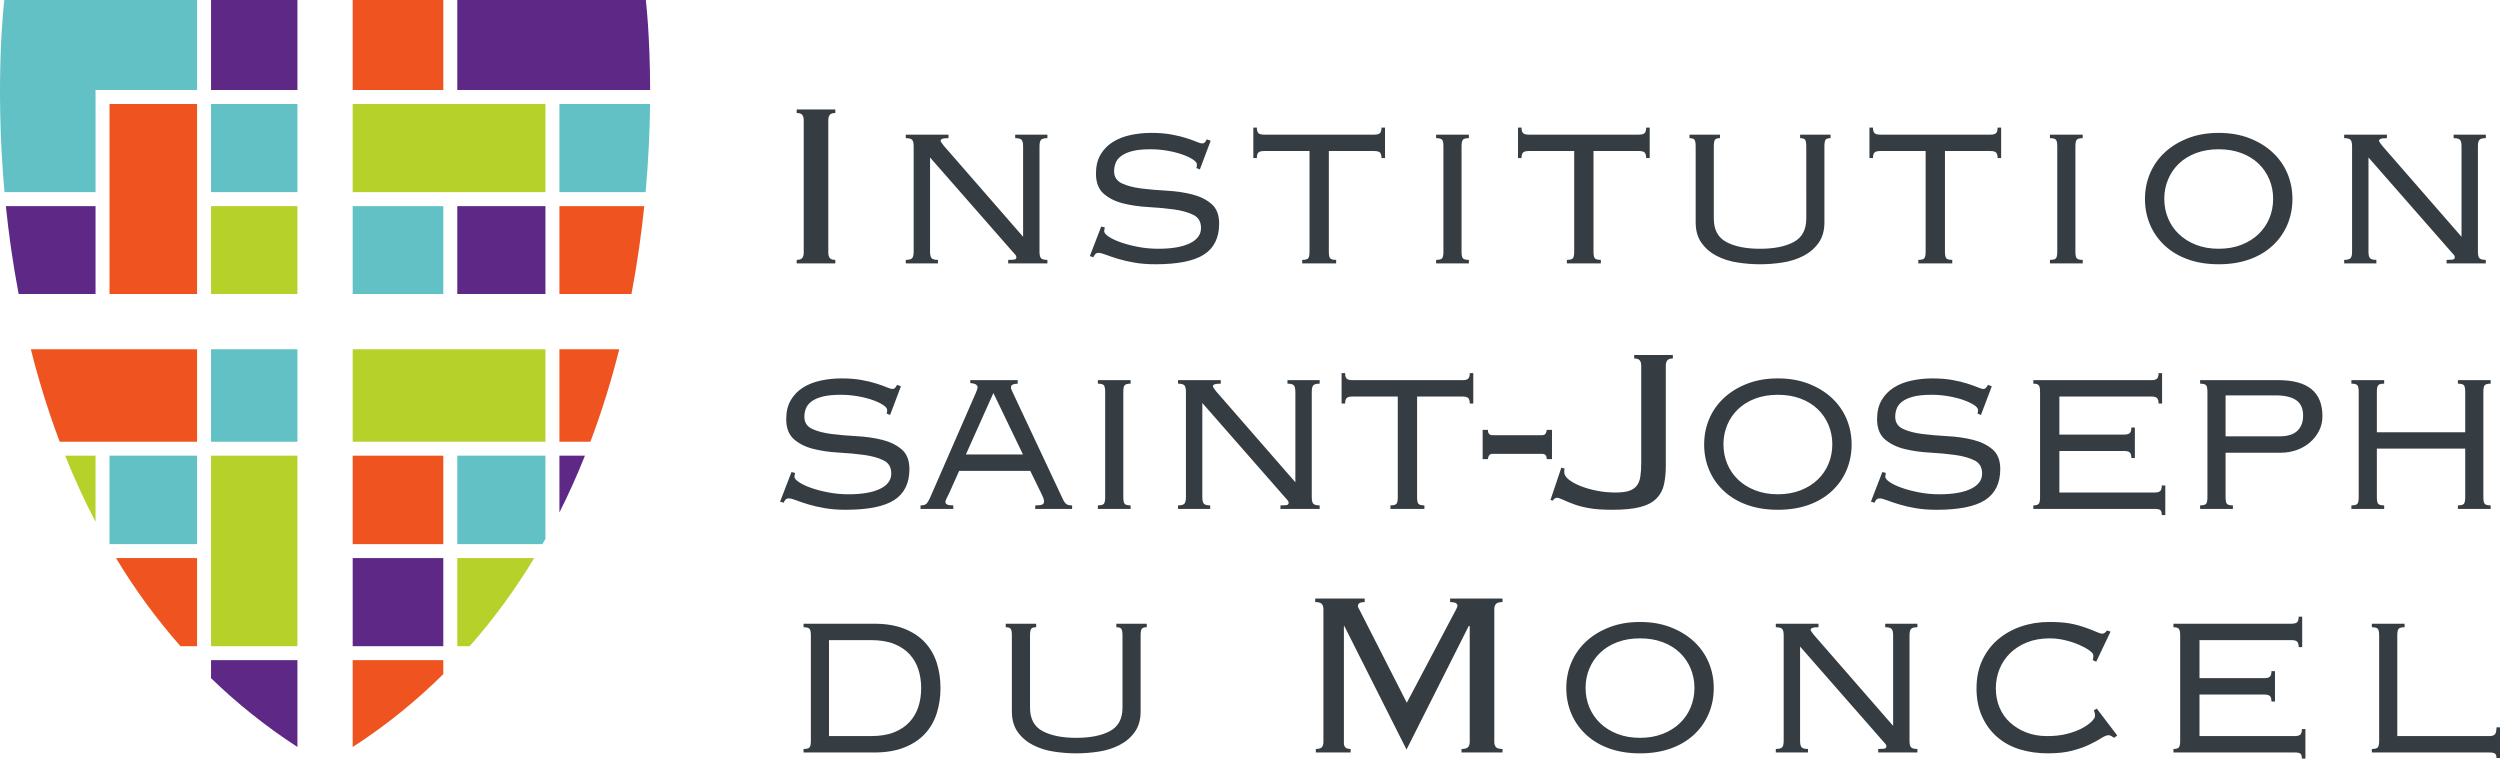
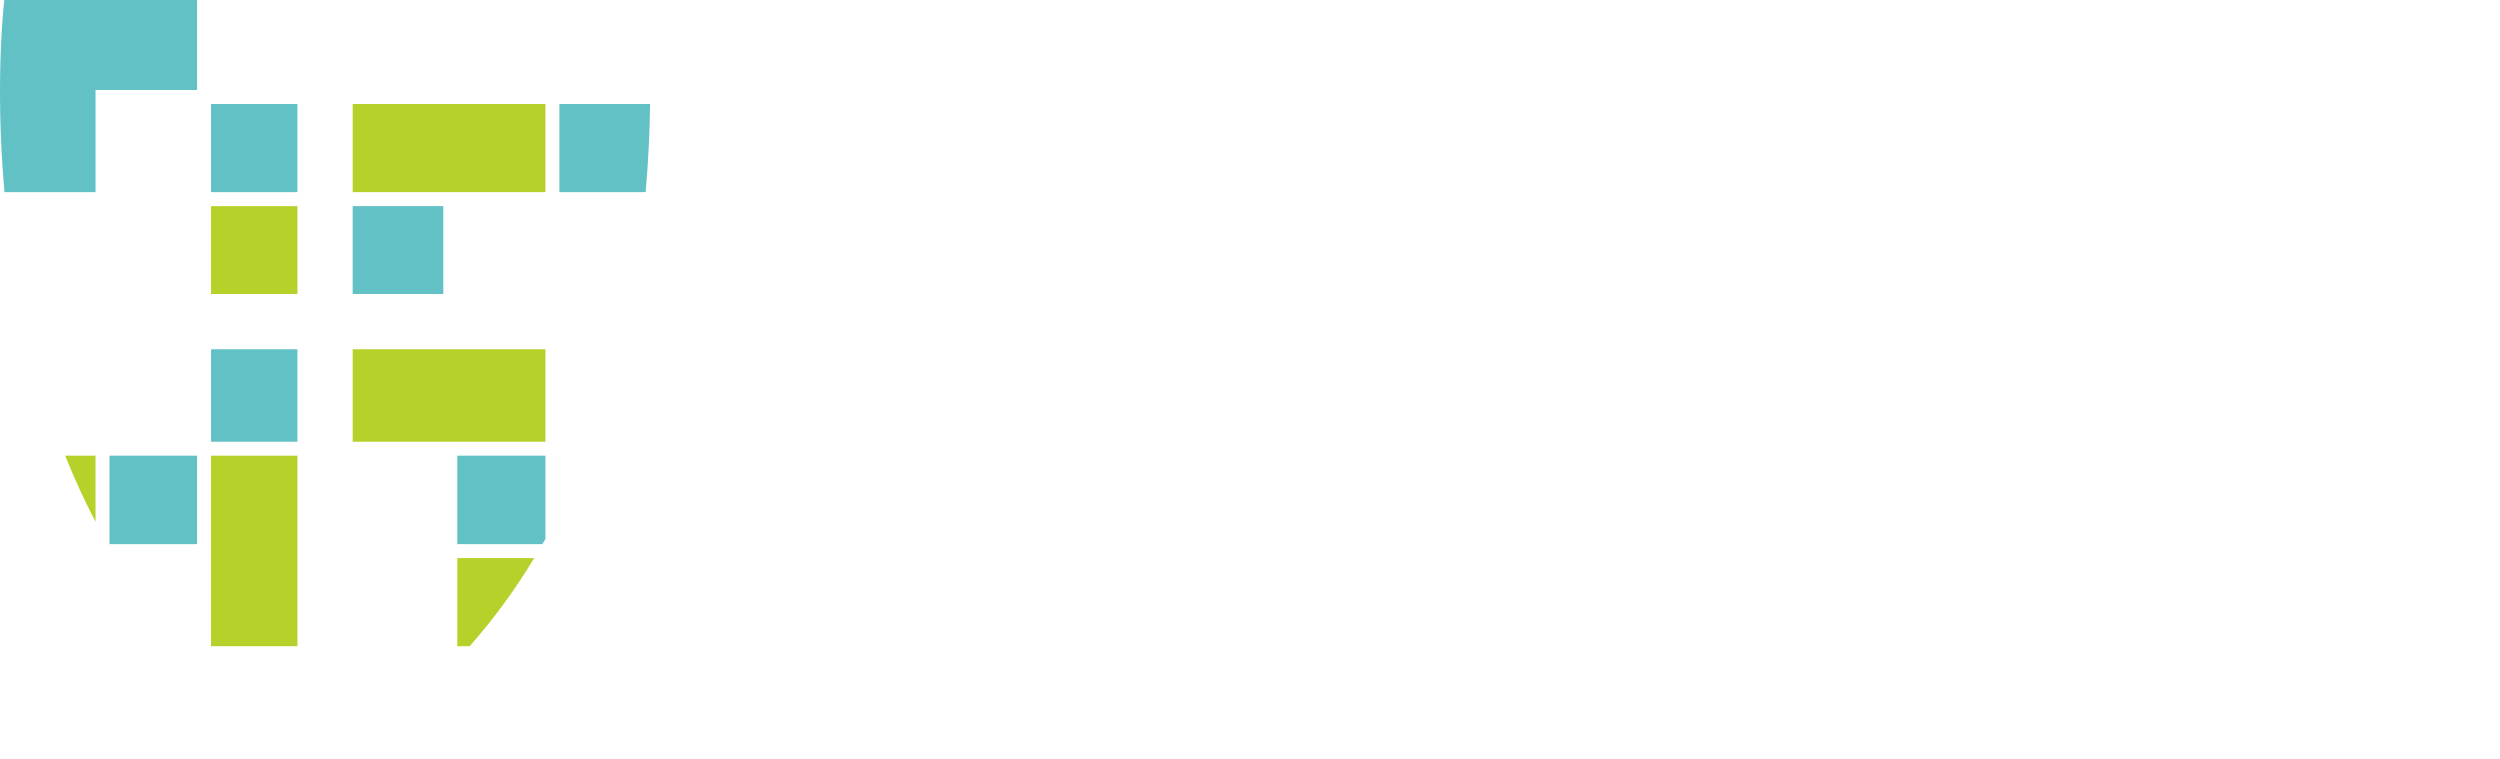
<svg xmlns="http://www.w3.org/2000/svg" version="1.1" id="Calque_1" x="0px" y="0px" width="790.911px" height="240px" viewBox="0 0 790.911 240" style="enable-background:new 0 0 790.911 240;" xml:space="preserve">
  <path style="fill:#B6D12A;" d="M30.228,165.084v-20.926h-9.616  C23.424,151.182,26.62,158.192,30.228,165.084z M66.764,204.433h27.332v-60.275  H66.764V204.433z M144.667,204.433h3.917c7.82-8.836,14.579-18.202,20.411-27.877  h-24.328V204.433z M111.577,139.739h60.982v-29.247h-60.982V139.739z M66.764,93.012  h27.332v-27.804H66.764V93.012z M111.577,32.899v27.892h60.982v-27.892H111.577z" />
-   <path style="fill:#EF5420;" d="M18.888,139.739h43.458v-29.247H9.758  C12.188,120.139,15.192,129.961,18.888,139.739z M57.103,204.433h5.243v-27.877H36.693  C42.539,186.246,49.298,195.612,57.103,204.433z M111.577,236.345  c10.721-6.951,20.234-14.726,28.672-23.076v-4.418H111.577V236.345z M111.577,172.138  h28.672v-27.98H111.577V172.138z M176.977,139.739h9.808  c3.696-9.793,6.701-19.601,9.13-29.247h-18.938V139.739z M34.646,93.012h27.7  v-60.113H34.646V93.012z M176.977,65.209v27.804h22.797  c1.841-9.661,3.137-19.012,4.05-27.804H176.977z M111.577,28.481h28.672V0H111.577  V28.481z" />
-   <path style="fill:#5E2886;" d="M66.764,214.55c8.1,7.864,17.186,15.183,27.332,21.766v-27.465  H66.764V214.55z M111.577,204.433h28.672v-27.877H111.577V204.433z M176.977,162.138  c2.989-5.935,5.67-11.943,8.085-17.981h-8.085V162.138z M5.899,93.012h24.328  v-27.804H1.85C2.763,74,4.059,83.352,5.899,93.012z M66.764,28.481h27.332V0  H66.764V28.481z M144.667,93.012h27.892v-27.804h-27.892V93.012z M204.309,0h-59.642  v28.481h61.012C205.649,10.971,204.309,0,204.309,0z" />
  <path style="fill:#62C1C5;" d="M34.646,172.138h27.7v-27.98H34.646V172.138z M66.764,139.739  h27.332v-29.247H66.764V139.739z M1.423,60.791h28.805V28.481h32.118V0H1.364  C1.364,0-1.744,25.462,1.423,60.791z M66.764,60.791h27.332v-27.892H66.764V60.791z   M176.977,32.899v27.892h27.273c0.928-10.264,1.311-19.689,1.414-27.892H176.977z   M144.667,172.138h26.935c0.324-0.545,0.648-1.104,0.957-1.664v-26.316h-27.892  V172.138z M111.577,93.012h28.672v-27.804H111.577V93.012z" />
-   <path style="fill:#353C42;" d="M264.266,82.216c-0.864,0-1.45-0.199-1.759-0.602  c-0.309-0.401-0.462-0.94-0.462-1.62V37.967c0-0.679,0.153-1.218,0.462-1.62  c0.308-0.401,0.895-0.602,1.759-0.602v-1.111h-12.219v1.111  c0.864,0,1.449,0.201,1.759,0.602c0.308,0.402,0.463,0.941,0.463,1.62v42.027  c0,0.68-0.155,1.22-0.463,1.62c-0.31,0.403-0.895,0.602-1.759,0.602v1.111  h12.219V82.216z M296.734,82.216c-0.988,0-1.652-0.169-1.99-0.509  c-0.339-0.339-0.509-1.033-0.509-2.083V49.816l26.198,29.901  c0.308,0.37,0.569,0.664,0.787,0.879c0.216,0.217,0.324,0.479,0.324,0.787  c0,0.31-0.124,0.526-0.37,0.649c-0.247,0.124-0.987,0.185-2.221,0.185v1.111  h12.405v-1.111c-0.988,0-1.652-0.169-1.99-0.509  c-0.34-0.339-0.509-1.033-0.509-2.083V46.298c0-1.048,0.169-1.743,0.509-2.082  c0.339-0.339,1.002-0.509,1.99-0.509v-1.111h-10.183v1.111  c0.987,0,1.651,0.17,1.99,0.509c0.339,0.339,0.509,1.034,0.509,2.082v28.605  l-25.087-28.79c-0.68-0.864-1.018-1.389-1.018-1.574  c0-0.246,0.169-0.447,0.509-0.602c0.339-0.153,1.002-0.231,1.99-0.231v-1.111  h-13.516v1.111c0.987,0,1.65,0.17,1.99,0.509  c0.339,0.339,0.509,1.034,0.509,2.082v33.326c0,1.051-0.17,1.744-0.509,2.083  c-0.34,0.34-1.004,0.509-1.99,0.509v1.111h10.183V82.216z M385.696,70.737  c0-2.777-0.82-4.859-2.453-6.248c-1.637-1.389-3.687-2.392-6.155-3.009  c-2.471-0.616-5.138-1.002-8.009-1.158c-2.87-0.153-5.54-0.385-8.008-0.694  c-2.469-0.308-4.521-0.848-6.156-1.62c-1.636-0.771-2.453-2.051-2.453-3.842  c0-0.864,0.153-1.713,0.463-2.545c0.308-0.833,0.879-1.574,1.713-2.222  c0.833-0.648,1.99-1.171,3.471-1.573c1.481-0.401,3.426-0.602,5.832-0.602  c1.852,0,3.656,0.155,5.415,0.462c1.759,0.31,3.334,0.71,4.721,1.204  c1.389,0.495,2.501,1.018,3.332,1.574c0.834,0.555,1.251,1.08,1.251,1.573  c0,0.31-0.017,0.541-0.046,0.695c-0.032,0.155-0.078,0.293-0.141,0.416  l1.113,0.463l3.426-9.072l-1.205-0.462c-0.308,0.555-0.555,0.911-0.739,1.064  c-0.187,0.155-0.434,0.232-0.742,0.232c-0.371,0-0.958-0.169-1.757-0.509  c-0.802-0.339-1.87-0.725-3.196-1.157c-1.327-0.431-2.915-0.818-4.767-1.158  c-1.852-0.338-3.981-0.509-6.387-0.509c-2.284,0-4.49,0.232-6.619,0.695  c-2.129,0.463-3.997,1.203-5.6,2.222c-1.606,1.018-2.886,2.346-3.842,3.98  c-0.958,1.636-1.435,3.626-1.435,5.971c0,2.84,0.818,4.969,2.453,6.387  c1.634,1.42,3.687,2.439,6.156,3.055c2.468,0.618,5.138,1.004,8.008,1.158  c2.87,0.155,5.538,0.402,8.008,0.741c2.468,0.339,4.52,0.911,6.158,1.712  c1.634,0.803,2.451,2.192,2.451,4.166c0,2.098-1.188,3.718-3.564,4.859  c-2.376,1.143-5.692,1.713-9.951,1.713c-2.222,0-4.367-0.2-6.433-0.602  c-2.069-0.401-3.889-0.879-5.462-1.435c-1.574-0.556-2.84-1.157-3.795-1.806  c-0.958-0.648-1.435-1.217-1.435-1.712c0-0.186,0.061-0.586,0.186-1.204  l-1.111-0.278l-3.61,9.35l1.111,0.37c0.123-0.308,0.308-0.616,0.555-0.925  c0.246-0.308,0.616-0.463,1.111-0.463c0.493,0,1.264,0.201,2.315,0.602  c1.048,0.402,2.328,0.833,3.841,1.296c1.511,0.462,3.254,0.864,5.23,1.203  c1.975,0.339,4.166,0.509,6.572,0.509c7.096,0,12.235-1.033,15.413-3.101  C384.106,78.437,385.696,75.181,385.696,70.737z M398.086,48.288  c0.308-0.338,0.925-0.509,1.851-0.509h14.348v31.845  c0,1.051-0.138,1.744-0.416,2.083c-0.279,0.34-0.912,0.509-1.898,0.509v1.111  h10.739v-1.111c-0.988,0-1.621-0.169-1.898-0.509  c-0.278-0.339-0.416-1.033-0.416-2.083V47.779h14.348  c0.926,0,1.542,0.171,1.851,0.509c0.309,0.34,0.463,0.911,0.463,1.713h1.112  v-9.628h-1.112c0,0.802-0.154,1.374-0.463,1.713  c-0.309,0.339-0.925,0.509-1.851,0.509h-34.807c-0.926,0-1.543-0.17-1.851-0.509  c-0.311-0.339-0.463-0.91-0.463-1.713h-1.112v9.628h1.112  C397.623,49.2,397.775,48.629,398.086,48.288z M481.821,48.288  c0.308-0.338,0.925-0.509,1.851-0.509h14.348v31.845  c0,1.051-0.138,1.744-0.416,2.083c-0.279,0.34-0.912,0.509-1.898,0.509v1.111  h10.739v-1.111c-0.988,0-1.621-0.169-1.898-0.509  c-0.278-0.339-0.416-1.033-0.416-2.083V47.779h14.348  c0.926,0,1.542,0.171,1.851,0.509c0.309,0.34,0.463,0.911,0.463,1.713h1.112  v-9.628h-1.112c0,0.802-0.154,1.374-0.463,1.713  c-0.309,0.339-0.925,0.509-1.851,0.509h-34.807c-0.926,0-1.543-0.17-1.851-0.509  c-0.311-0.339-0.463-0.91-0.463-1.713h-1.112v9.628h1.112  C481.358,49.2,481.51,48.629,481.821,48.288z M536.45,46.298v24.069  c0,2.592,0.617,4.752,1.852,6.479c1.232,1.729,2.837,3.101,4.813,4.12  c1.975,1.018,4.165,1.713,6.572,2.083c2.407,0.37,4.782,0.555,7.127,0.555  s4.721-0.185,7.129-0.555c2.407-0.37,4.596-1.065,6.572-2.083  c1.975-1.018,3.578-2.391,4.813-4.12c1.234-1.727,1.852-3.888,1.852-6.479  V46.298c0-1.048,0.122-1.743,0.37-2.082c0.246-0.339,0.771-0.509,1.575-0.509  v-1.111h-9.628v1.111c0.801,0,1.326,0.17,1.573,0.509  c0.246,0.339,0.371,1.034,0.371,2.082V69.164c0,3.518-1.327,5.987-3.981,7.406  c-2.655,1.42-6.203,2.129-10.646,2.129c-4.442,0-7.992-0.709-10.645-2.129  c-2.655-1.419-3.981-3.888-3.981-7.406V46.298c0-1.048,0.124-1.743,0.371-2.082  c0.246-0.339,0.771-0.509,1.573-0.509v-1.111h-9.628v1.111  c0.802,0,1.327,0.17,1.575,0.509C536.326,44.555,536.45,45.25,536.45,46.298z   M593.004,48.288c0.308-0.338,0.925-0.509,1.851-0.509h14.348v31.845  c0,1.051-0.138,1.744-0.416,2.083c-0.279,0.34-0.912,0.509-1.898,0.509v1.111  h10.739v-1.111c-0.988,0-1.621-0.169-1.898-0.509  c-0.278-0.339-0.416-1.033-0.416-2.083V47.779h14.348  c0.926,0,1.542,0.171,1.851,0.509c0.309,0.34,0.463,0.911,0.463,1.713h1.112  v-9.628h-1.112c0,0.802-0.154,1.374-0.463,1.713  c-0.309,0.339-0.925,0.509-1.851,0.509h-34.807c-0.926,0-1.543-0.17-1.851-0.509  c-0.311-0.339-0.463-0.91-0.463-1.713h-1.112v9.628h1.112  C592.541,49.2,592.694,48.629,593.004,48.288z M658.898,82.216  c-0.988,0-1.619-0.169-1.898-0.509c-0.278-0.339-0.416-1.033-0.416-2.083V46.298  c0-1.048,0.138-1.743,0.416-2.082c0.279-0.339,0.91-0.509,1.898-0.509v-1.111  h-10.367v1.111c0.987,0,1.619,0.17,1.897,0.509  c0.278,0.339,0.417,1.034,0.417,2.082v33.326c0,1.051-0.14,1.744-0.417,2.083  c-0.278,0.34-0.91,0.509-1.897,0.509v1.111h10.367V82.216z M464.699,82.216  c-0.988,0-1.619-0.169-1.898-0.509c-0.278-0.339-0.416-1.033-0.416-2.083V46.298  c0-1.048,0.138-1.743,0.416-2.082c0.279-0.339,0.91-0.509,1.898-0.509v-1.111  h-10.367v1.111c0.987,0,1.619,0.17,1.897,0.509  c0.278,0.339,0.417,1.034,0.417,2.082v33.326c0,1.051-0.14,1.744-0.417,2.083  c-0.278,0.34-0.91,0.509-1.897,0.509v1.111h10.367V82.216z M684.887,77.726  c2.036,1.883,4.49,3.333,7.359,4.351c2.871,1.018,6.095,1.527,9.674,1.527  c3.578,0,6.804-0.509,9.674-1.527c2.869-1.018,5.323-2.468,7.359-4.351  c2.036-1.882,3.594-4.087,4.675-6.619c1.079-2.53,1.619-5.244,1.619-8.146  c0-2.9-0.541-5.614-1.619-8.146c-1.081-2.53-2.639-4.735-4.675-6.619  c-2.036-1.882-4.49-3.379-7.359-4.489c-2.87-1.111-6.096-1.667-9.674-1.667  c-3.579,0-6.804,0.556-9.674,1.667c-2.869,1.11-5.323,2.607-7.359,4.489  c-2.036,1.884-3.595,4.089-4.675,6.619c-1.08,2.532-1.619,5.246-1.619,8.146  c0,2.902,0.539,5.617,1.619,8.146C681.291,73.639,682.85,75.845,684.887,77.726z   M685.905,56.759c0.801-1.912,1.944-3.579,3.426-4.999  c1.481-1.419,3.286-2.53,5.415-3.333c2.13-0.801,4.521-1.203,7.175-1.203  c2.653,0,5.045,0.402,7.175,1.203c2.128,0.803,3.933,1.914,5.415,3.333  c1.481,1.42,2.623,3.087,3.426,4.999c0.801,1.913,1.204,3.95,1.204,6.11  c0,2.221-0.403,4.29-1.204,6.202c-0.802,1.913-1.944,3.58-3.426,4.999  c-1.481,1.42-3.286,2.545-5.415,3.379c-2.13,0.833-4.521,1.25-7.175,1.25  c-2.653,0-5.045-0.416-7.175-1.25c-2.128-0.833-3.933-1.959-5.415-3.379  c-1.481-1.419-2.625-3.086-3.426-4.999c-0.802-1.912-1.204-3.981-1.204-6.202  C684.701,60.709,685.102,58.673,685.905,56.759z M751.8,82.216  c-0.988,0-1.652-0.169-1.99-0.509c-0.341-0.339-0.509-1.033-0.509-2.083V49.816  l26.197,29.901c0.309,0.37,0.571,0.664,0.787,0.879  c0.216,0.217,0.325,0.479,0.325,0.787c0,0.31-0.125,0.526-0.371,0.649  c-0.247,0.124-0.988,0.185-2.222,0.185v1.111h12.405v-1.111  c-0.988,0-1.652-0.169-1.99-0.509c-0.339-0.339-0.509-1.033-0.509-2.083V46.298  c0-1.048,0.17-1.743,0.509-2.082c0.338-0.339,1.002-0.509,1.99-0.509v-1.111  h-10.183v1.111c0.987,0,1.651,0.17,1.99,0.509  c0.339,0.339,0.509,1.034,0.509,2.082v28.605l-25.087-28.79  c-0.68-0.864-1.018-1.389-1.018-1.574c0-0.246,0.17-0.447,0.509-0.602  c0.338-0.153,1.002-0.231,1.99-0.231v-1.111h-13.516v1.111  c0.987,0,1.651,0.17,1.99,0.509c0.338,0.339,0.509,1.034,0.509,2.082v33.326  c0,1.051-0.171,1.744-0.509,2.083c-0.339,0.34-1.004,0.509-1.99,0.509v1.111  h10.183V82.216z M260.954,160.768c1.975,0.338,4.166,0.509,6.572,0.509  c7.096,0,12.234-1.033,15.414-3.102c3.178-2.067,4.767-5.323,4.767-9.766  c0-2.777-0.819-4.859-2.453-6.247c-1.636-1.389-3.688-2.392-6.156-3.009  c-2.469-0.617-5.138-1.002-8.008-1.158c-2.87-0.154-5.54-0.385-8.008-0.695  c-2.469-0.308-4.521-0.847-6.156-1.619c-1.636-0.771-2.453-2.052-2.453-3.843  c0-0.863,0.153-1.713,0.463-2.545c0.308-0.833,0.879-1.573,1.713-2.222  c0.833-0.647,1.99-1.171,3.471-1.573c1.481-0.401,3.426-0.601,5.832-0.601  c1.852,0,3.656,0.154,5.415,0.462c1.759,0.311,3.333,0.71,4.721,1.204  c1.389,0.495,2.499,1.018,3.332,1.575c0.833,0.555,1.25,1.08,1.25,1.573  c0,0.309-0.016,0.541-0.046,0.695c-0.032,0.154-0.078,0.293-0.139,0.416  l1.111,0.463l3.425-9.072l-1.203-0.463c-0.31,0.555-0.556,0.912-0.741,1.064  c-0.186,0.155-0.433,0.232-0.741,0.232c-0.37,0-0.958-0.168-1.759-0.509  c-0.803-0.338-1.867-0.725-3.194-1.156c-1.327-0.431-2.916-0.818-4.767-1.158  c-1.852-0.338-3.981-0.509-6.387-0.509c-2.284,0-4.49,0.232-6.619,0.695  c-2.129,0.463-3.997,1.202-5.6,2.222c-1.606,1.018-2.886,2.346-3.842,3.979  c-0.958,1.637-1.435,3.627-1.435,5.971c0,2.84,0.818,4.969,2.453,6.388  c1.634,1.419,3.687,2.439,6.156,3.055c2.468,0.617,5.138,1.004,8.008,1.158  c2.87,0.154,5.538,0.401,8.008,0.741c2.468,0.339,4.52,0.91,6.156,1.711  c1.634,0.804,2.453,2.192,2.453,4.166c0,2.098-1.189,3.719-3.564,4.859  c-2.376,1.143-5.693,1.713-9.951,1.713c-2.222,0-4.367-0.2-6.433-0.601  c-2.069-0.401-3.889-0.88-5.462-1.435c-1.574-0.555-2.84-1.156-3.795-1.805  c-0.958-0.649-1.435-1.218-1.435-1.713c0-0.186,0.061-0.585,0.186-1.204  l-1.111-0.278l-3.61,9.351l1.111,0.37c0.123-0.308,0.308-0.616,0.555-0.926  c0.246-0.308,0.616-0.463,1.111-0.463c0.493,0,1.264,0.201,2.315,0.603  c1.048,0.401,2.328,0.833,3.841,1.296  C257.235,160.027,258.978,160.428,260.954,160.768z M300.297,156l3.148-7.035  h22.495l3.796,7.776c0.123,0.309,0.246,0.617,0.37,0.925  c0.122,0.311,0.185,0.68,0.185,1.112c0,0.37-0.185,0.647-0.555,0.833  c-0.37,0.186-1.111,0.278-2.222,0.278v1.112h11.664v-1.112  c-0.988,0-1.666-0.198-2.036-0.601c-0.37-0.401-0.648-0.817-0.833-1.25  l-15.829-33.697c-0.124-0.308-0.263-0.616-0.417-0.925  c-0.155-0.309-0.232-0.617-0.232-0.926c0-0.431,0.232-0.725,0.695-0.88  c0.463-0.152,0.941-0.23,1.435-0.23v-1.112h-14.996v0.926  c0.864,0.062,1.465,0.217,1.805,0.463c0.339,0.247,0.509,0.525,0.509,0.833  c0,0.309-0.155,0.833-0.463,1.573l-14.626,33.511  c-0.31,0.68-0.633,1.235-0.972,1.667c-0.34,0.431-1.004,0.647-1.99,0.647  v1.112h10.368v-1.112c-0.926,0-1.574-0.092-1.944-0.278  c-0.37-0.186-0.555-0.463-0.555-0.833c0-0.308,0.139-0.709,0.416-1.204  C299.788,157.08,300.051,156.555,300.297,156z M314.276,124.34l9.35,19.441  h-18.051L314.276,124.34z M349.221,159.378c-0.278,0.341-0.911,0.509-1.898,0.509  v1.112h10.368v-1.112c-0.988,0-1.62-0.168-1.898-0.509  c-0.278-0.338-0.416-1.033-0.416-2.082v-33.326c0-1.048,0.139-1.743,0.416-2.082  s0.91-0.509,1.898-0.509v-1.112h-10.368v1.112c0.987,0,1.62,0.17,1.898,0.509  c0.278,0.339,0.417,1.034,0.417,2.082v33.326  C349.638,158.346,349.499,159.04,349.221,159.378z M407.309,159.703  c-0.247,0.124-0.987,0.184-2.22,0.184v1.112h12.405v-1.112  c-0.989,0-1.654-0.168-1.99-0.509c-0.339-0.338-0.509-1.033-0.509-2.082v-33.326  c0-1.048,0.17-1.743,0.509-2.082c0.337-0.339,1.001-0.509,1.99-0.509v-1.112  h-10.185v1.112c0.987,0,1.651,0.17,1.99,0.509s0.509,1.034,0.509,2.082v28.604  l-25.086-28.79c-0.68-0.863-1.018-1.388-1.018-1.573  c0-0.246,0.169-0.447,0.509-0.603c0.339-0.152,1.002-0.23,1.99-0.23v-1.112  h-13.516v1.112c0.987,0,1.65,0.17,1.99,0.509  c0.339,0.339,0.509,1.034,0.509,2.082v33.326c0,1.05-0.17,1.744-0.509,2.082  c-0.34,0.341-1.004,0.509-1.99,0.509v1.112h10.183v-1.112  c-0.988,0-1.652-0.168-1.99-0.509c-0.339-0.338-0.509-1.033-0.509-2.082v-29.808  l26.198,29.9c0.308,0.371,0.57,0.664,0.785,0.88  c0.216,0.217,0.325,0.479,0.325,0.787  C407.68,159.364,407.556,159.58,407.309,159.703z M462.667,120.267h-34.807  c-0.926,0-1.543-0.17-1.851-0.509c-0.311-0.339-0.463-0.91-0.463-1.713h-1.112  v9.628h1.112c0-0.802,0.152-1.373,0.463-1.713  c0.308-0.338,0.925-0.509,1.851-0.509h14.348v31.845  c0,1.05-0.138,1.744-0.416,2.082c-0.279,0.341-0.912,0.509-1.898,0.509v1.112  h10.739v-1.112c-0.988,0-1.621-0.168-1.898-0.509  c-0.278-0.338-0.416-1.033-0.416-2.082V125.451h14.348  c0.926,0,1.542,0.171,1.851,0.509c0.309,0.339,0.463,0.91,0.463,1.713h1.112  v-9.628h-1.112c0,0.802-0.154,1.374-0.463,1.713  C464.208,120.097,463.593,120.267,462.667,120.267z M490.993,136.004h-1.665  c0,0.37-0.109,0.741-0.325,1.11c-0.216,0.371-0.571,0.557-1.064,0.557h-15.829  c-0.926,0-1.389-0.557-1.389-1.667h-1.665v9.257h1.665  c0-0.371,0.108-0.741,0.325-1.112c0.216-0.37,0.57-0.555,1.064-0.555h15.829  c0.926,0,1.389,0.555,1.389,1.667h1.665V136.004z M502.75,160.768  c1.913,0.338,4.352,0.509,7.314,0.509c3.702,0,6.664-0.292,8.886-0.88  c2.222-0.585,3.935-1.496,5.138-2.731c1.202-1.232,1.989-2.73,2.36-4.488  c0.37-1.76,0.555-3.749,0.555-5.971v-31.568c0-0.679,0.154-1.218,0.463-1.62  c0.308-0.401,0.895-0.602,1.759-0.602v-1.111h-12.22v1.111  c0.864,0,1.45,0.201,1.759,0.602c0.309,0.402,0.463,0.941,0.463,1.62v30.734  c0,1.729-0.092,3.194-0.278,4.398c-0.185,1.204-0.571,2.176-1.158,2.917  c-0.587,0.741-1.404,1.281-2.452,1.619c-1.051,0.339-2.469,0.509-4.258,0.509  c-2.1,0-4.12-0.2-6.065-0.601c-1.943-0.401-3.672-0.91-5.183-1.527  c-1.513-0.617-2.717-1.297-3.611-2.038c-0.895-0.741-1.342-1.48-1.342-2.22  c0-0.679,0.03-1.08,0.092-1.204l-1.018-0.278l-3.424,10.182l0.647,0.278  c0.433-0.616,0.895-0.925,1.389-0.925c0.43,0,1.094,0.217,1.99,0.647  c0.893,0.433,2.021,0.896,3.378,1.389  C499.233,160.013,500.837,160.428,502.75,160.768z M572.133,159.749  c2.869-1.018,5.323-2.468,7.359-4.352c2.036-1.881,3.594-4.087,4.675-6.618  c1.079-2.53,1.619-5.245,1.619-8.147c0-2.899-0.541-5.614-1.619-8.146  c-1.081-2.53-2.639-4.736-4.675-6.62c-2.036-1.881-4.49-3.378-7.359-4.488  c-2.871-1.112-6.096-1.668-9.674-1.668c-3.58,0-6.804,0.556-9.674,1.668  c-2.869,1.11-5.323,2.607-7.359,4.488c-2.036,1.884-3.595,4.09-4.675,6.62  c-1.08,2.531-1.619,5.246-1.619,8.146c0,2.902,0.539,5.617,1.619,8.147  c1.08,2.531,2.639,4.737,4.675,6.618c2.036,1.884,4.49,3.334,7.359,4.352  c2.87,1.018,6.095,1.527,9.674,1.527  C566.037,161.277,569.262,160.768,572.133,159.749z M549.869,151.742  c-1.481-1.419-2.625-3.086-3.426-4.999c-0.802-1.913-1.204-3.981-1.204-6.203  c0-2.16,0.401-4.196,1.204-6.109c0.801-1.913,1.944-3.58,3.426-4.999  s3.286-2.53,5.415-3.334c2.13-0.801,4.521-1.202,7.175-1.202  c2.653,0,5.045,0.401,7.175,1.202c2.128,0.804,3.933,1.914,5.415,3.334  c1.481,1.419,2.623,3.086,3.426,4.999c0.801,1.913,1.204,3.949,1.204,6.109  c0,2.222-0.403,4.29-1.204,6.203c-0.802,1.913-1.944,3.579-3.426,4.999  c-1.481,1.419-3.286,2.545-5.415,3.378c-2.13,0.834-4.521,1.25-7.175,1.25  c-2.653,0-5.045-0.416-7.175-1.25C553.155,154.287,551.35,153.161,549.869,151.742z   M632.812,148.408c0-2.777-0.818-4.859-2.452-6.247  c-1.637-1.389-3.689-2.392-6.157-3.009c-2.469-0.617-5.138-1.002-8.008-1.158  c-2.869-0.154-5.54-0.385-8.008-0.695c-2.469-0.308-4.521-0.847-6.157-1.619  c-1.635-0.771-2.452-2.052-2.452-3.843c0-0.863,0.152-1.713,0.462-2.545  c0.309-0.833,0.88-1.573,1.713-2.222c0.834-0.647,1.99-1.171,3.472-1.573  c1.481-0.401,3.426-0.601,5.832-0.601c1.852,0,3.657,0.154,5.416,0.462  c1.759,0.311,3.332,0.71,4.721,1.204c1.388,0.495,2.499,1.018,3.332,1.575  c0.834,0.555,1.25,1.08,1.25,1.573c0,0.309-0.016,0.541-0.046,0.695  c-0.032,0.154-0.078,0.293-0.14,0.416l1.112,0.463l3.426-9.072l-1.204-0.463  c-0.309,0.555-0.555,0.912-0.741,1.064c-0.186,0.155-0.433,0.232-0.741,0.232  c-0.371,0-0.958-0.168-1.759-0.509c-0.802-0.338-1.868-0.725-3.194-1.156  c-1.327-0.431-2.917-0.818-4.767-1.158c-1.851-0.338-3.981-0.509-6.387-0.509  c-2.285,0-4.49,0.232-6.62,0.695c-2.128,0.463-3.997,1.202-5.6,2.222  c-1.606,1.018-2.886,2.346-3.843,3.979c-0.956,1.637-1.434,3.627-1.434,5.971  c0,2.84,0.817,4.969,2.453,6.388c1.634,1.419,3.686,2.439,6.155,3.055  c2.468,0.617,5.138,1.004,8.008,1.158c2.87,0.154,5.538,0.401,8.008,0.741  c2.468,0.339,4.52,0.91,6.157,1.711c1.634,0.804,2.452,2.192,2.452,4.166  c0,2.098-1.188,3.719-3.564,4.859c-2.376,1.143-5.694,1.713-9.952,1.713  c-2.22,0-4.366-0.2-6.433-0.601c-2.069-0.401-3.889-0.88-5.462-1.435  s-2.839-1.156-3.795-1.805c-0.958-0.649-1.435-1.218-1.435-1.713  c0-0.186,0.06-0.585,0.185-1.204l-1.112-0.278l-3.61,9.351l1.11,0.37  c0.124-0.308,0.309-0.616,0.557-0.926c0.246-0.308,0.616-0.463,1.11-0.463  c0.493,0,1.264,0.201,2.314,0.603c1.048,0.401,2.33,0.833,3.843,1.296  c1.511,0.463,3.254,0.864,5.23,1.204c1.973,0.338,4.165,0.509,6.572,0.509  c7.096,0,12.234-1.033,15.412-3.102C631.223,156.108,632.812,152.852,632.812,148.408z   M683.45,155.306c-0.309,0.339-0.926,0.509-1.851,0.509h-30.086v-13.145h20.457  c0.926,0,1.542,0.17,1.852,0.509c0.308,0.339,0.463,0.91,0.463,1.711h1.11  v-9.627h-1.11c0,0.802-0.155,1.373-0.463,1.713  c-0.311,0.339-0.926,0.509-1.852,0.509h-20.457V125.451h29.068  c0.925,0,1.542,0.171,1.851,0.509c0.308,0.339,0.463,0.91,0.463,1.713h1.11  v-9.628h-1.11c0,0.802-0.155,1.374-0.463,1.713  c-0.309,0.339-0.926,0.509-1.851,0.509H643.274v1.112  c0.863,0,1.434,0.17,1.713,0.509c0.278,0.339,0.416,1.034,0.416,2.082v33.326  c0,1.05-0.138,1.744-0.416,2.082c-0.279,0.341-0.85,0.509-1.713,0.509v1.112  h38.325c0.925,0,1.542,0.122,1.851,0.37c0.308,0.246,0.463,0.771,0.463,1.575  h1.11v-9.351h-1.11C683.913,154.395,683.758,154.968,683.45,155.306z   M720.849,120.267h-24.809v1.112c0.987,0,1.619,0.17,1.897,0.509  c0.278,0.339,0.417,1.034,0.417,2.082v33.326c0,1.05-0.14,1.744-0.417,2.082  c-0.278,0.341-0.91,0.509-1.897,0.509v1.112h10.367v-1.112  c-0.988,0-1.619-0.168-1.897-0.509c-0.279-0.338-0.417-1.033-0.417-2.082v-14.071  h17.496c1.727,0,3.378-0.278,4.953-0.834c1.573-0.555,2.961-1.342,4.165-2.36  c1.204-1.018,2.176-2.236,2.917-3.657c0.741-1.418,1.11-2.993,1.11-4.72  C734.734,124.062,730.106,120.267,720.849,120.267z M726.82,136.282  c-1.204,1.174-3.102,1.759-5.694,1.759h-17.033v-12.96h15.737  c2.963,0,5.167,0.509,6.618,1.527c1.45,1.02,2.176,2.639,2.176,4.861  C728.625,133.505,728.022,135.11,726.82,136.282z M754.266,159.887  c-0.988,0-1.621-0.168-1.898-0.509c-0.278-0.338-0.416-1.033-0.416-2.082v-15.366  h27.956v15.366c0,1.05-0.138,1.744-0.416,2.082  c-0.279,0.341-0.912,0.509-1.898,0.509v1.112h10.367v-1.112  c-0.988,0-1.619-0.168-1.897-0.509c-0.278-0.338-0.417-1.033-0.417-2.082v-33.326  c0-1.048,0.139-1.743,0.417-2.082c0.278-0.339,0.909-0.509,1.897-0.509v-1.112  h-10.367v1.112c0.987,0,1.619,0.17,1.898,0.509  c0.278,0.339,0.416,1.034,0.416,2.082v12.775h-27.956v-12.775  c0-1.048,0.138-1.743,0.416-2.082c0.278-0.339,0.91-0.509,1.898-0.509v-1.112  h-10.369v1.112c0.987,0,1.621,0.17,1.898,0.509  c0.278,0.339,0.417,1.034,0.417,2.082v33.326c0,1.05-0.14,1.744-0.417,2.082  c-0.278,0.341-0.912,0.509-1.898,0.509v1.112h10.369V159.887z M292.585,203.203  c-1.698-1.821-3.873-3.255-6.526-4.306c-2.654-1.048-5.801-1.573-9.442-1.573  h-22.402v1.112c0.987,0,1.62,0.17,1.898,0.509  c0.278,0.339,0.417,1.034,0.417,2.082v33.326c0,1.05-0.139,1.744-0.417,2.082  c-0.278,0.341-0.911,0.509-1.898,0.509v1.112h22.402  c3.641,0,6.788-0.523,9.442-1.575c2.653-1.048,4.829-2.482,6.526-4.304  c1.697-1.819,2.947-3.981,3.749-6.48c0.802-2.499,1.204-5.167,1.204-8.008  c0-2.899-0.402-5.584-1.204-8.054C295.531,207.167,294.282,205.023,292.585,203.203z   M290.548,223.568c-0.587,1.821-1.513,3.426-2.777,4.813  c-1.266,1.389-2.901,2.485-4.906,3.286c-2.006,0.802-4.46,1.204-7.36,1.204  h-13.238v-30.363h13.238c2.9,0,5.353,0.401,7.36,1.204  c2.005,0.802,3.641,1.897,4.906,3.286c1.264,1.388,2.19,2.994,2.777,4.813  c0.586,1.821,0.879,3.781,0.879,5.878  C291.428,219.788,291.134,221.749,290.548,223.568z M353.172,198.435  c0.802,0,1.327,0.17,1.574,0.509c0.246,0.339,0.37,1.034,0.37,2.082v22.865  c0,3.518-1.328,5.987-3.981,7.406c-2.654,1.419-6.203,2.128-10.646,2.128  c-4.444,0-7.993-0.709-10.646-2.128c-2.654-1.419-3.981-3.889-3.981-7.406v-22.865  c0-1.048,0.123-1.743,0.37-2.082c0.246-0.339,0.771-0.509,1.574-0.509v-1.112  h-9.628v1.112c0.801,0,1.326,0.17,1.573,0.509  c0.246,0.339,0.37,1.034,0.37,2.082v24.069c0,2.592,0.616,4.753,1.852,6.48  c1.234,1.729,2.838,3.101,4.813,4.119c1.975,1.018,4.166,1.713,6.573,2.084  c2.407,0.37,4.782,0.555,7.128,0.555c2.345,0,4.721-0.186,7.128-0.555  c2.407-0.371,4.597-1.066,6.572-2.084c1.975-1.018,3.579-2.39,4.814-4.119  c1.234-1.727,1.852-3.889,1.852-6.48v-24.069c0-1.048,0.122-1.743,0.37-2.082  c0.246-0.339,0.772-0.509,1.574-0.509v-1.112h-9.628V198.435z M458.766,190.474  c0.863,0,1.464,0.108,1.805,0.324c0.338,0.217,0.509,0.479,0.509,0.787  c0,0.186-0.046,0.371-0.139,0.555c-0.092,0.186-0.17,0.371-0.232,0.557  l-15.644,29.623l-15.089-29.623c-0.247-0.309-0.371-0.649-0.371-1.018  c0-0.802,0.709-1.204,2.13-1.204v-1.112h-15.645v1.112  c1.048,0,1.743,0.201,2.084,0.601c0.338,0.403,0.509,0.942,0.509,1.621v42.027  c0,0.68-0.155,1.22-0.463,1.621c-0.311,0.403-0.958,0.601-1.944,0.601v1.112  h11.016v-1.112c-0.866,0-1.451-0.198-1.759-0.601  c-0.309-0.401-0.433-0.941-0.371-1.621v-36.566l0.093-0.184l19.718,39.157  l19.717-39.157l0.278,0.184v36.566c0,0.68-0.17,1.22-0.509,1.621  c-0.339,0.403-1.034,0.601-2.082,0.601v1.112h12.96v-1.112  c-1.05,0-1.744-0.198-2.084-0.601c-0.339-0.401-0.509-0.941-0.509-1.621v-42.027  c0-0.679,0.17-1.218,0.509-1.621c0.339-0.4,1.034-0.601,2.084-0.601v-1.112  h-16.57V190.474z M535.878,202.924c-2.036-1.881-4.49-3.378-7.36-4.488  c-2.869-1.112-6.095-1.667-9.673-1.667c-3.58,0-6.804,0.555-9.674,1.667  c-2.869,1.11-5.323,2.607-7.359,4.488c-2.036,1.884-3.597,4.09-4.675,6.62  c-1.08,2.531-1.619,5.246-1.619,8.146c0,2.902,0.539,5.617,1.619,8.147  c1.079,2.531,2.639,4.737,4.675,6.618c2.036,1.884,4.49,3.334,7.359,4.352  c2.87,1.018,6.095,1.527,9.674,1.527c3.578,0,6.804-0.509,9.673-1.527  c2.87-1.018,5.324-2.468,7.36-4.352c2.036-1.881,3.594-4.087,4.675-6.618  c1.079-2.53,1.619-5.245,1.619-8.147c0-2.899-0.541-5.614-1.619-8.146  C539.471,207.014,537.914,204.807,535.878,202.924z M534.859,223.799  c-0.802,1.913-1.944,3.58-3.426,4.999c-1.481,1.419-3.286,2.545-5.416,3.378  c-2.128,0.834-4.521,1.25-7.173,1.25c-2.655,0-5.045-0.416-7.175-1.25  c-2.128-0.833-3.935-1.959-5.415-3.378c-1.481-1.419-2.625-3.086-3.426-4.999  c-0.802-1.913-1.204-3.981-1.204-6.203c0-2.16,0.401-4.196,1.204-6.109  c0.801-1.913,1.944-3.58,3.426-4.999c1.48-1.419,3.286-2.53,5.415-3.334  c2.13-0.801,4.52-1.202,7.175-1.202c2.652,0,5.045,0.401,7.173,1.202  c2.13,0.804,3.935,1.914,5.416,3.334c1.481,1.419,2.623,3.086,3.426,4.999  c0.801,1.913,1.204,3.949,1.204,6.109  C536.063,219.819,535.66,221.887,534.859,223.799z M596.417,198.435  c0.987,0,1.651,0.17,1.99,0.509c0.339,0.339,0.509,1.034,0.509,2.082v28.604  l-25.087-28.79c-0.679-0.863-1.018-1.388-1.018-1.573  c0-0.246,0.17-0.447,0.509-0.603c0.339-0.152,1.004-0.23,1.99-0.23v-1.112  h-13.514v1.112c0.987,0,1.65,0.17,1.99,0.509  c0.338,0.339,0.509,1.034,0.509,2.082v33.326c0,1.05-0.171,1.744-0.509,2.082  c-0.341,0.341-1.004,0.509-1.99,0.509v1.112h10.183v-1.112  c-0.989,0-1.654-0.168-1.99-0.509c-0.342-0.338-0.509-1.033-0.509-2.082v-29.808  l26.197,29.9c0.308,0.371,0.57,0.664,0.785,0.88  c0.216,0.217,0.325,0.479,0.325,0.787c0,0.309-0.124,0.525-0.371,0.649  c-0.247,0.124-0.987,0.184-2.22,0.184v1.112h12.405v-1.112  c-0.989,0-1.654-0.168-1.99-0.509c-0.339-0.338-0.509-1.033-0.509-2.082v-33.326  c0-1.048,0.17-1.743,0.509-2.082c0.336-0.339,1.001-0.509,1.99-0.509v-1.112  h-10.185V198.435z M662.422,224.726c0.246,0.555,0.371,1.172,0.371,1.851  c0,0.37-0.339,0.912-1.018,1.619c-0.68,0.71-1.667,1.421-2.963,2.13  c-1.296,0.71-2.885,1.312-4.767,1.805c-1.883,0.495-4.027,0.741-6.434,0.741  c-2.406,0-4.598-0.384-6.572-1.158c-1.976-0.771-3.689-1.819-5.137-3.147  c-1.451-1.326-2.563-2.917-3.334-4.767c-0.772-1.852-1.156-3.857-1.156-6.017  c0-2.16,0.384-4.196,1.156-6.111c0.771-1.911,1.898-3.594,3.38-5.045  c1.481-1.45,3.27-2.592,5.369-3.424c2.098-0.834,4.474-1.25,7.129-1.25  c1.665,0,3.316,0.2,4.951,0.601c1.635,0.403,3.116,0.896,4.444,1.481  c1.326,0.587,2.392,1.174,3.194,1.759c0.801,0.587,1.204,1.064,1.204,1.435  v0.833c0,0.124-0.063,0.37-0.186,0.741l1.11,0.555l4.537-9.535l-1.112-0.37  c-0.495,0.679-0.988,1.018-1.481,1.018c-0.433,0-1.05-0.186-1.851-0.557  c-0.802-0.37-1.821-0.771-3.055-1.202c-1.852-0.679-3.643-1.172-5.37-1.481  c-1.729-0.308-3.919-0.463-6.572-0.463c-3.148,0-6.109,0.479-8.888,1.435  c-2.777,0.956-5.215,2.33-7.313,4.119c-2.098,1.79-3.749,3.981-4.953,6.572  c-1.202,2.593-1.805,5.555-1.805,8.888c0,3.332,0.587,6.295,1.759,8.886  c1.172,2.593,2.777,4.767,4.815,6.526c2.036,1.759,4.427,3.056,7.173,3.889  c2.745,0.833,5.694,1.25,8.84,1.25c2.963,0,5.508-0.278,7.638-0.833  c2.128-0.557,3.965-1.204,5.508-1.944c1.542-0.741,2.791-1.419,3.749-2.036  c0.956-0.617,1.713-0.926,2.268-0.926c0.185,0,0.401,0.046,0.649,0.138  c0.246,0.093,0.616,0.325,1.11,0.695l1.018-0.741l-6.48-8.517L662.422,224.726z   M727.777,232.362c-0.309,0.339-0.926,0.509-1.851,0.509h-30.086v-13.145h20.457  c0.926,0,1.542,0.17,1.852,0.509c0.308,0.339,0.463,0.91,0.463,1.711h1.11  v-9.627h-1.11c0,0.802-0.155,1.373-0.463,1.713  c-0.311,0.339-0.926,0.509-1.852,0.509h-20.457v-12.034h29.068  c0.925,0,1.542,0.171,1.851,0.509c0.308,0.339,0.463,0.91,0.463,1.713h1.11  v-9.628h-1.11c0,0.802-0.155,1.375-0.463,1.713  c-0.309,0.339-0.926,0.509-1.851,0.509h-37.307v1.112  c0.863,0,1.434,0.17,1.713,0.509c0.278,0.339,0.416,1.034,0.416,2.082v33.326  c0,1.05-0.138,1.744-0.416,2.082c-0.279,0.341-0.85,0.509-1.713,0.509v1.112  h38.325c0.925,0,1.542,0.122,1.851,0.37c0.308,0.246,0.463,0.771,0.463,1.575  h1.11v-9.351h-1.11C728.241,231.452,728.085,232.024,727.777,232.362z   M789.8,230.094c0,1.05-0.154,1.775-0.463,2.176  c-0.309,0.401-0.925,0.601-1.851,0.601h-29.068v-31.845  c0-1.048,0.138-1.743,0.417-2.082c0.278-0.339,0.909-0.509,1.897-0.509v-1.112  h-10.367v1.112c0.987,0,1.619,0.17,1.897,0.509  c0.278,0.339,0.417,1.034,0.417,2.082v33.326c0,1.05-0.14,1.744-0.417,2.082  c-0.278,0.341-0.91,0.509-1.897,0.509v1.112h37.121  c0.926,0,1.542,0.122,1.851,0.37c0.309,0.246,0.463,0.709,0.463,1.389h1.112  v-9.72H789.8z" />
</svg>